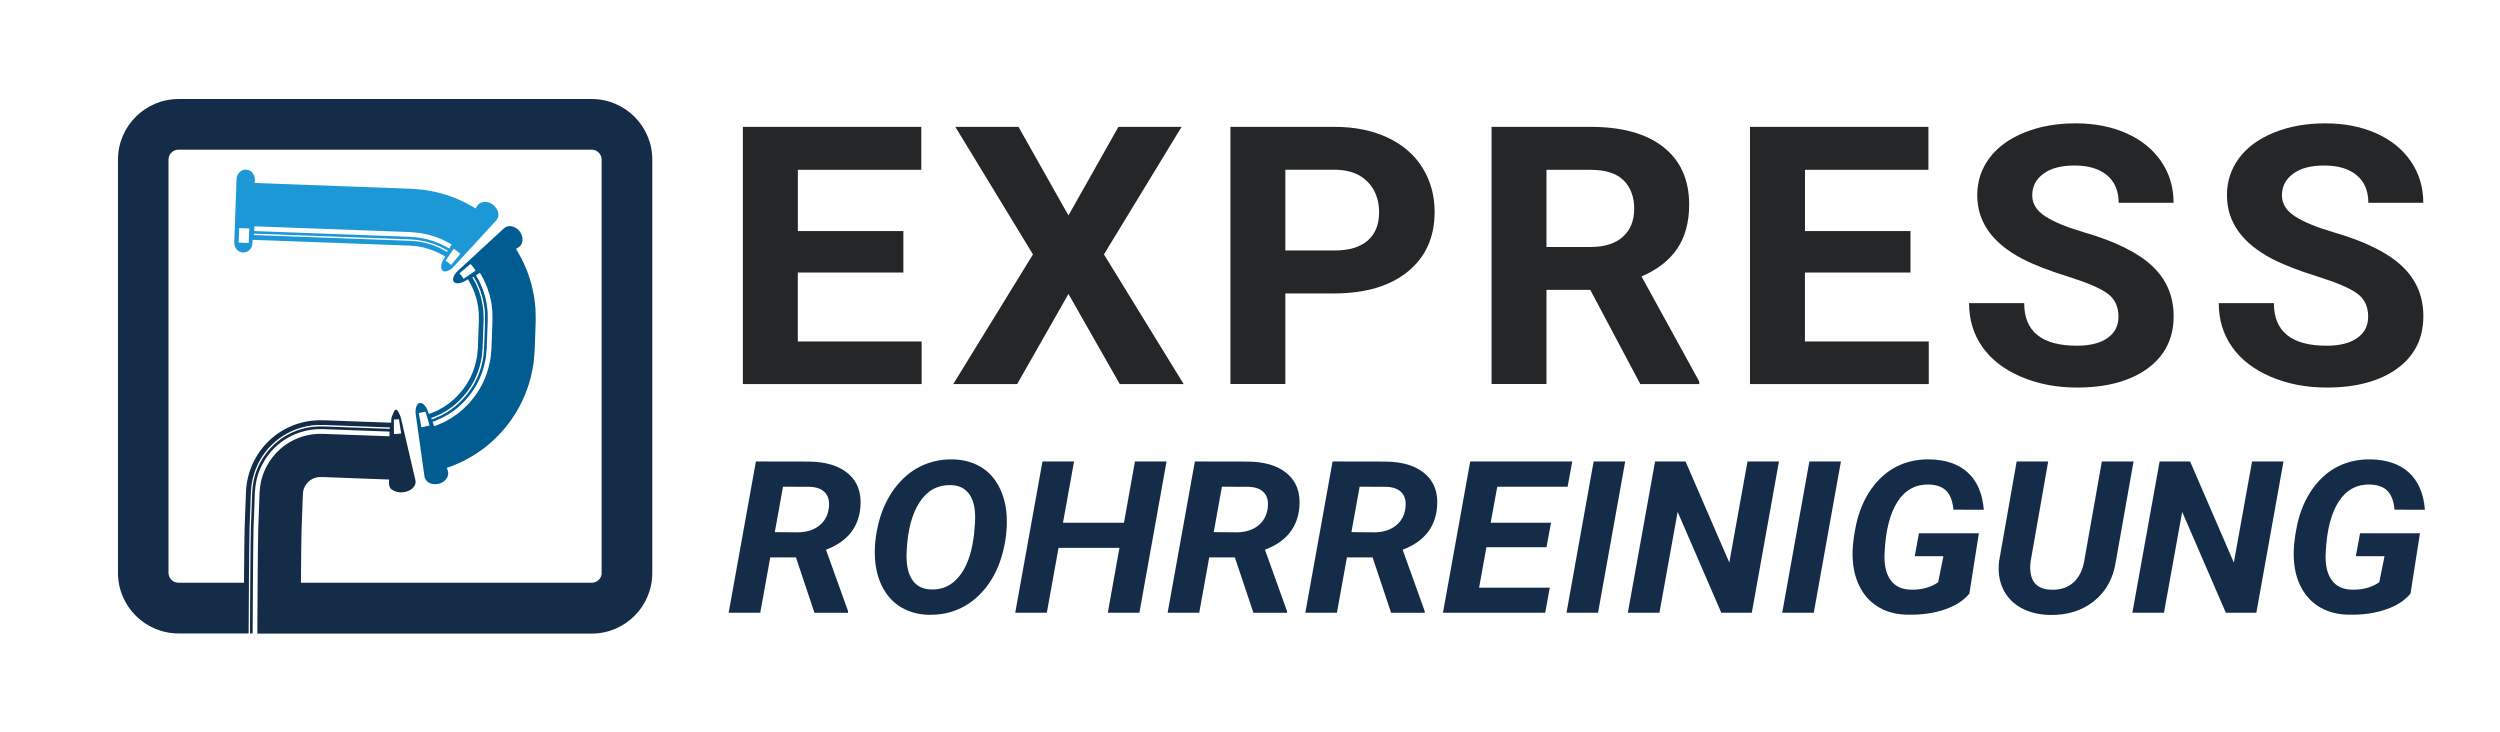
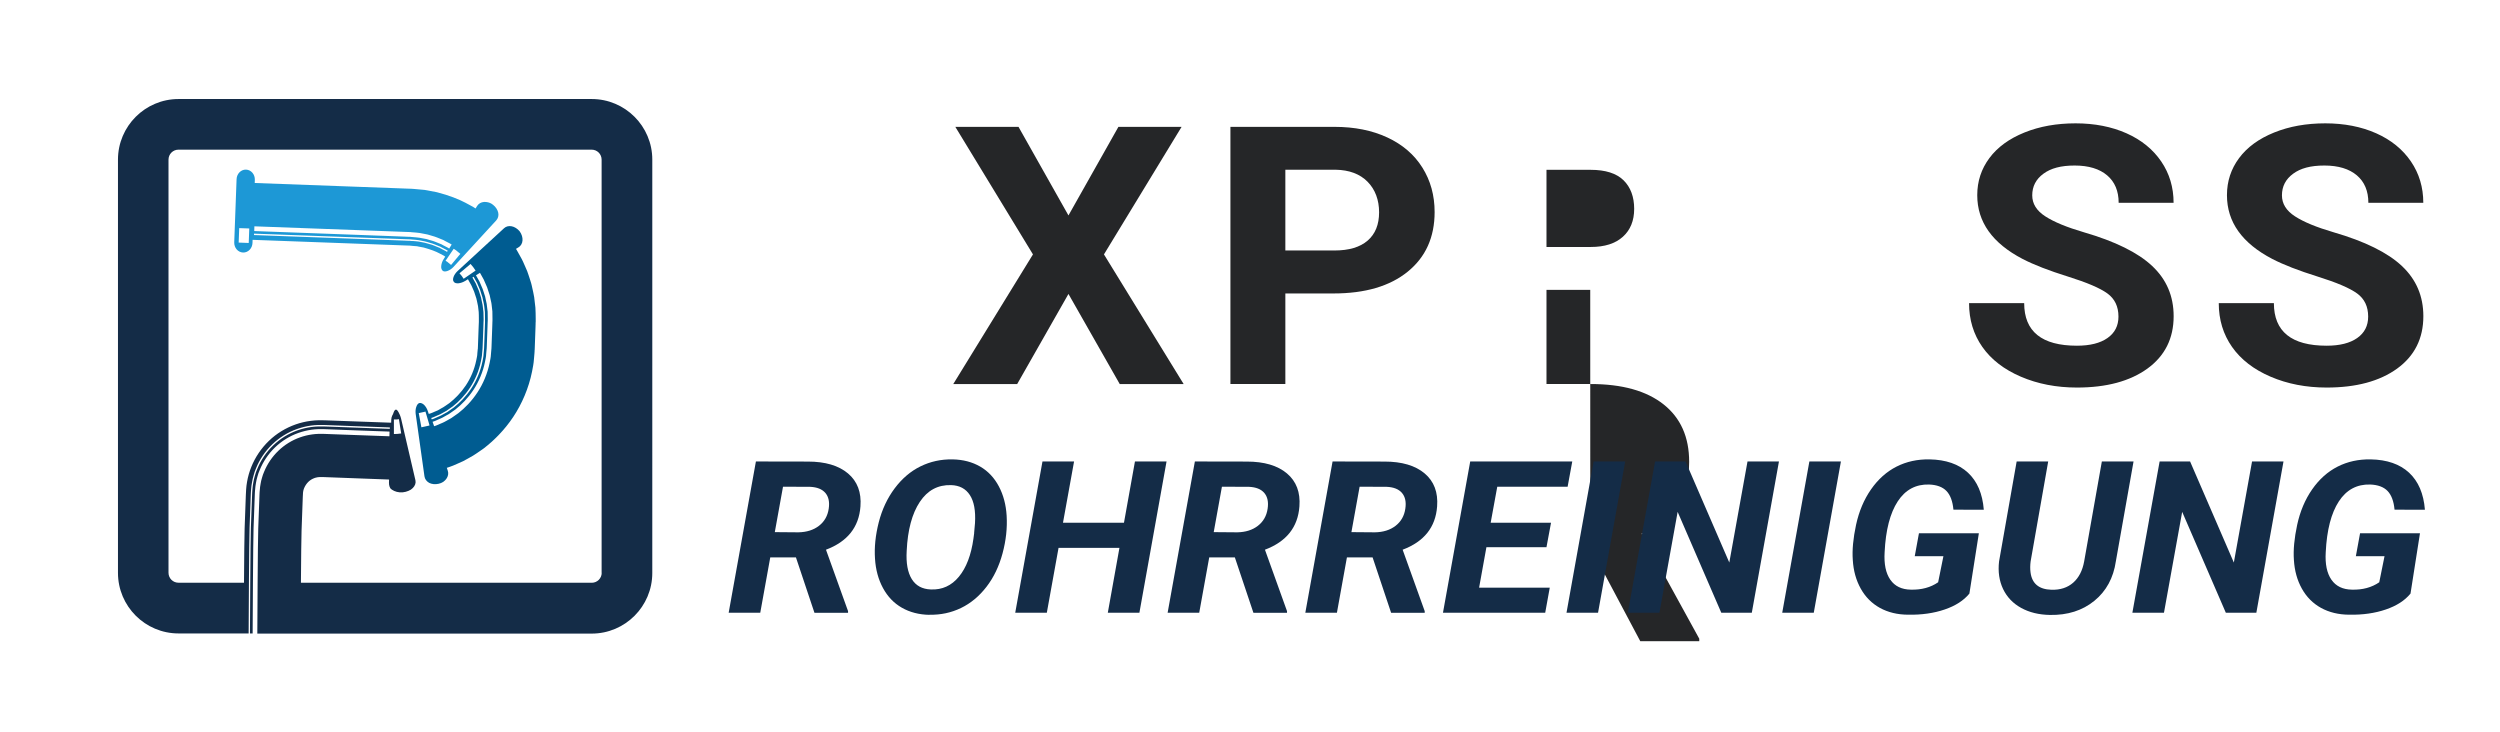
<svg xmlns="http://www.w3.org/2000/svg" id="Ebene_2" viewBox="0 0 512 150">
  <defs>
    <style>.cls-1{fill:#252628;}.cls-2{fill:#142c47;}.cls-3{fill:#1d98d6;}.cls-4{fill:#142c47;}.cls-5{fill:#005c91;}</style>
  </defs>
  <path class="cls-4" d="M121.19,20.28H36.57c-6.84,0-12.41,5.57-12.41,12.41v84.63c0,6.84,5.56,12.41,12.41,12.41h14.35c.02-3.43.04-7.07.06-10.37.04-5.39.08-9.9.13-11.25.07-1.99.16-4.31.25-6.79,0-.15,0-.31.02-.47,0-.06.01-.2.02-.31l.03-.36c.04-.47.08-.95.19-1.43.05-.24.09-.48.14-.72.05-.24.13-.47.19-.71l.21-.71c.08-.23.18-.46.27-.69.74-1.84,1.89-3.54,3.34-4.93,1.44-1.39,3.19-2.47,5.06-3.13.93-.33,1.89-.57,2.85-.7.48-.05.96-.13,1.44-.12.24,0,.48,0,.71,0h.58c2.49.1,4.81.19,6.79.26,3.98.14,6.63.24,6.63.24v.29s-2.66-.1-6.64-.24c-1.99-.07-4.31-.16-6.79-.25h-.23s-.34,0-.34,0c-.23,0-.47,0-.7,0-.47,0-.94.07-1.41.12-.94.13-1.88.36-2.8.68-1.83.65-3.54,1.7-4.96,3.07-1.42,1.36-2.54,3.03-3.27,4.82-.09.23-.19.45-.27.68l-.21.69c-.06.23-.14.46-.19.7-.05.23-.09.47-.14.7-.1.47-.14.93-.18,1.4l-.03.35c0,.11-.02.25-.02.31,0,.16,0,.31-.02.47-.09,2.49-.18,4.8-.25,6.79-.05,1.34-.09,5.86-.13,11.24-.02,3.3-.04,6.93-.06,10.37h.55c.02-3.43.04-7.07.06-10.37.04-5.38.08-9.88.13-11.22.07-1.99.16-4.31.25-6.79,0-.15.01-.31.02-.47,0-.06.01-.19.02-.3l.03-.33c.04-.45.08-.9.17-1.34.04-.23.09-.45.13-.67.05-.23.12-.45.18-.67l.2-.66c.08-.22.17-.43.26-.65.7-1.73,1.78-3.33,3.14-4.64,1.36-1.31,3-2.32,4.76-2.95.88-.31,1.78-.53,2.69-.66.45-.05.9-.12,1.35-.12.23,0,.45,0,.67,0h.56c2.49.1,4.81.18,6.79.26,3.98.15,6.63.24,6.63.24l-.03.96s-2.65-.1-6.63-.24c-1.99-.07-4.31-.16-6.79-.25h-.23s-.3,0-.3,0c-.21,0-.41,0-.63,0-.41,0-.83.06-1.25.11-.84.11-1.68.32-2.49.61-1.63.58-3.16,1.52-4.42,2.74-1.26,1.21-2.27,2.7-2.92,4.3-.08.2-.17.4-.24.6l-.19.62c-.06.21-.13.41-.17.62l-.12.63c-.09.41-.13.83-.16,1.25l-.03.31c0,.1-.02.22-.02.29,0,.16-.01.31-.02.47-.09,2.49-.18,4.81-.25,6.79-.05,1.34-.09,5.82-.13,11.19-.02,3.3-.04,6.93-.06,10.37h68.48c6.84,0,12.41-5.57,12.41-12.41V32.69c0-6.84-5.56-12.41-12.41-12.41ZM123.23,117.31c0,1.12-.91,2.04-2.04,2.04h-59.56c.04-5.13.08-9.37.13-10.68.07-2.01.16-4.36.25-6.87.01-.29.02-.73.04-.76.02-.12,0-.25.04-.37.03-.12.03-.24.08-.36.04-.12.06-.24.12-.35.19-.46.48-.9.84-1.26.37-.37.82-.63,1.29-.8.12-.03.23-.09.36-.1.12-.02.24-.07.36-.07.12-.01.24-.04.37-.03.06,0,.12,0,.19,0h.05s.11,0,.11,0h.24c2.51.1,4.86.19,6.87.26,4.02.15,6.71.25,6.71.25l-.02.64c0,.28.03.55.12.8.04.13.1.24.16.35.09.11.22.21.35.3.53.36,1.32.61,2.18.53.43-.04.83-.15,1.18-.3.18-.07.34-.16.49-.25.15-.1.28-.21.4-.33.47-.47.67-1.04.54-1.59l-2.93-12.59c-.13-.55-.34-1.02-.53-1.35-.05-.09-.09-.16-.14-.22-.05-.07-.09-.13-.14-.18-.09-.09-.18-.14-.27-.13-.09.03-.17.06-.25.17-.08.1-.15.26-.22.44-.04.1-.07.2-.11.31-.07.11-.13.22-.18.34-.1.24-.17.5-.18.78l-.02.64s-2.68-.1-6.71-.24c-2.01-.08-4.36-.16-6.87-.25h-.24s-.12-.01-.12-.01h-.19c-.26,0-.51,0-.77,0-.52,0-1.03.06-1.56.12-.52.05-1.04.17-1.56.28-.52.1-1.03.29-1.54.45-2.02.71-3.92,1.86-5.48,3.37-1.56,1.5-2.8,3.34-3.6,5.33-.21.49-.37,1-.52,1.51-.16.51-.25,1.03-.35,1.54-.11.52-.14,1.03-.19,1.55-.05.6-.04.8-.06,1.14-.09,2.51-.18,4.86-.25,6.87-.05,1.34-.09,5.79-.13,11.11h-13.42c-1.13,0-2.04-.91-2.04-2.04V32.69c0-1.13.91-2.04,2.04-2.04h84.62c1.13,0,2.04.91,2.04,2.04v84.63ZM80.67,88.87v-2.96s.07,0,.17,0c.09,0,.23.02.35,0,.25-.04.51-.06.51-.06l.46,2.92s-.37.04-.74.09c-.18.03-.38,0-.52.02-.14,0-.23,0-.23,0Z" />
  <path class="cls-3" d="M85.67,50.49c.38.08.75.15,1.11.21,1.38.38,2.51.8,3.25,1.21.37.2.67.34.86.45.19.13.29.2.29.2l-.34.54c-.3.48-.45.99-.48,1.41-.04.43.09.73.3.94.12.1.27.15.45.15.16,0,.35-.04.55-.11.41-.16.84-.41,1.22-.83l8.75-9.52c.37-.41.54-1,.41-1.57-.12-.57-.49-1.17-1.06-1.62-.5-.43-1.13-.59-1.67-.59-.06,0-.12,0-.18,0-.59.05-1.1.33-1.4.8l-.34.54s-.18-.12-.52-.34c-.35-.2-.88-.48-1.54-.83-1.33-.71-3.35-1.52-5.85-2.16-.63-.12-1.3-.25-1.98-.38-.17-.03-.34-.07-.52-.09-.18-.02-.35-.03-.53-.05-.36-.03-.72-.06-1.09-.1-.18-.02-.37-.03-.56-.05l-.28-.02c-.09,0-.19-.02-.26-.02-.3-.01-.59-.02-.9-.03-.6-.02-1.22-.05-1.85-.07-2.52-.09-5.2-.19-7.88-.29-10.73-.39-21.46-.79-21.46-.79l.02-.64c.04-1.12-.76-2.06-1.8-2.1-1.03-.04-1.9.84-1.94,1.96l-.48,12.92c-.04,1.12.76,2.06,1.8,2.1,1.03.04,1.9-.84,1.94-1.96l.02-.64s10.73.4,21.46.79c2.68.1,5.36.2,7.88.29.63.02,1.25.05,1.85.07.3.01.6.02.9.03.08,0,.13,0,.19.01l.16.02c.11,0,.21.02.31.03.2.02.41.04.61.05.1,0,.2.02.3.02.1.01.2.04.29.06ZM50.94,49.76l-2.06-.08.11-2.96,2.06.07-.11,2.96ZM93.15,51.1c.07.04.15.09.23.15.08.06.16.13.24.2.33.27.66.54.66.54l-1.9,2.27s-.27-.22-.55-.45c-.07-.06-.14-.11-.2-.17-.07-.04-.13-.09-.19-.12-.11-.07-.19-.12-.19-.12l1.67-2.45s.09.06.23.15ZM52.09,46.35s10.6.39,21.21.78c2.65.1,5.3.2,7.79.29.62.02,1.23.04,1.83.07.3,0,.59.02.89.03h.22s.18.03.18.03c.12,0,.24.02.37.03.48.05.96.06,1.41.14.45.09.88.17,1.3.25.21.03.41.09.6.15.2.06.38.11.57.17.37.12.73.19,1.04.34.32.13.62.25.89.36.14.05.27.11.4.16.12.07.23.13.34.19.44.23.78.41,1.02.53.23.11.34.21.35.21l-.5.82s-.11-.09-.33-.2c-.22-.12-.55-.29-.96-.5-.1-.06-.21-.12-.32-.18-.12-.05-.25-.1-.38-.15-.26-.11-.54-.22-.84-.34-.29-.14-.64-.21-.98-.32-.17-.05-.35-.11-.54-.16-.18-.06-.37-.12-.57-.14-.39-.07-.81-.15-1.23-.23-.43-.07-.88-.08-1.33-.13-.12-.01-.23-.02-.35-.03l-.17-.02h-.22c-.29-.02-.59-.03-.89-.04-.6-.02-1.21-.05-1.83-.07-2.49-.09-5.14-.19-7.79-.29-10.6-.39-21.2-.78-21.2-.78l.03-.97ZM84.44,49.37c-.11-.01-.22-.02-.33-.03l-.16-.02h-.22c-.29-.02-.59-.03-.89-.04-.6-.02-1.21-.05-1.83-.07-2.49-.09-5.14-.19-7.79-.29-10.6-.39-21.2-.78-21.2-.78v-.29s10.61.39,21.22.78c2.65.1,5.3.19,7.79.28.62.02,1.23.05,1.83.07.3.01.59.02.89.03h.22s.17.02.17.02c.11.01.22.02.33.03.44.05.88.05,1.29.13.41.08.81.16,1.19.23.19.03.37.09.55.14.18.05.35.1.52.16.34.11.66.17.95.31.29.12.56.23.81.33.13.05.25.1.36.14.11.06.21.12.31.17.4.21.71.37.93.48.21.1.3.19.32.19l-.15.25s-.1-.09-.31-.19c-.21-.11-.52-.27-.91-.48-.1-.05-.2-.11-.31-.17-.11-.04-.23-.09-.36-.14-.25-.1-.51-.21-.8-.33-.28-.14-.6-.2-.93-.3-.16-.05-.33-.1-.51-.15-.17-.05-.35-.11-.54-.14-.38-.07-.76-.14-1.16-.22-.4-.07-.83-.07-1.27-.12Z" />
  <path class="cls-5" d="M109.65,63c-.08-.73-.16-1.45-.25-2.14-.11-.69-.27-1.34-.41-1.98-.07-.31-.13-.63-.22-.92-.09-.29-.19-.58-.27-.86-.19-.56-.35-1.1-.54-1.59-.21-.48-.41-.93-.59-1.35-.19-.41-.34-.81-.53-1.13-.37-.66-.66-1.18-.85-1.53-.1-.17-.17-.31-.23-.4-.06-.09-.09-.13-.09-.13l.55-.34c.47-.3.75-.8.79-1.39.04-.59-.15-1.27-.58-1.86-.46-.56-1.07-.93-1.65-1.04-.58-.11-1.14.02-1.55.4l-9.51,8.76c-.41.38-.7.83-.84,1.23-.14.41-.14.76.06.98.16.25.5.34.93.31.43-.04.94-.2,1.41-.49l.55-.34s.02.02.05.07c.03.05.07.13.12.23.11.2.27.49.48.85.12.18.18.41.29.63.1.23.21.48.33.75.11.27.18.58.29.88.05.16.11.31.16.48.05.16.07.34.12.51.07.35.17.72.23,1.1.04.39.09.79.14,1.2.04.41.01.84.03,1.28v.33s0,.13,0,.2v.23c-.02.31-.03.62-.04.94-.05,1.26-.09,2.56-.14,3.88l-.02.5v.12s-.02.09-.02.09l-.02.18-.07.72c0,.48-.13.95-.22,1.42-.38,1.88-1.15,3.67-2.15,5.17-1,1.5-2.21,2.7-3.35,3.6-.61.39-1.12.82-1.65,1.07-.26.14-.49.28-.71.41-.23.1-.45.19-.64.27-.39.16-.68.32-.9.37-.22.07-.33.1-.33.1l-.2-.61c-.18-.53-.47-.97-.77-1.26-.15-.14-.31-.24-.46-.3-.16-.07-.31-.1-.46-.07-.29.06-.51.35-.65.76-.15.38-.21.9-.14,1.46l1.8,12.8c.08.56.43,1.03.95,1.33.52.27,1.22.36,1.93.2.36-.08.69-.21.96-.39.27-.19.5-.42.67-.67.34-.5.45-1.06.27-1.6l-.2-.61s.2-.07.59-.2c.39-.11.93-.36,1.62-.66.34-.15.73-.32,1.14-.51.4-.22.83-.46,1.29-.71.94-.48,1.89-1.19,2.95-1.92,2.04-1.58,4.21-3.72,6-6.41,1.79-2.68,3.18-5.91,3.86-9.29.16-.84.34-1.69.39-2.55.04-.42.07-.85.11-1.27l.02-.32v-.16s.02-.13.02-.13l.02-.5c.05-1.32.09-2.62.14-3.88.01-.31.02-.63.03-.94v-.23c.01-.07.02-.15.02-.26,0-.2,0-.39,0-.58-.02-.77,0-1.54-.06-2.27ZM87.7,87.2c-.15.05-.37.08-.57.13-.42.09-.83.18-.83.18l-.54-2.91s.34-.08.69-.15c.17-.04.35-.06.47-.1.13-.04.21-.07.21-.07l.84,2.84s-.1.03-.25.09ZM94.96,57.1s-.2-.29-.4-.59c-.22-.27-.46-.54-.46-.54l2.27-1.91s.28.32.55.66c.24.35.48.7.48.7l-2.44,1.67ZM88.32,85.6s.12-.04.34-.11c.22-.08.54-.24.94-.41.2-.09.44-.16.67-.3.23-.13.48-.27.75-.42.13-.07.27-.15.42-.23.13-.09.27-.19.41-.29.28-.2.59-.4.9-.63,1.2-.94,2.46-2.22,3.5-3.81,1.05-1.58,1.85-3.47,2.25-5.46.09-.5.22-.99.23-1.5.02-.25.04-.5.07-.75,0-.13.03-.23.03-.39l.02-.49c.05-1.3.09-2.59.14-3.83.01-.31.02-.62.03-.92,0-.15.01-.3.02-.45v-.35c-.02-.46-.02-.91-.03-1.34-.05-.43-.1-.85-.15-1.26-.01-.2-.06-.4-.11-.59-.04-.19-.09-.38-.12-.57-.04-.19-.08-.37-.11-.55-.05-.17-.11-.34-.16-.5-.1-.33-.2-.64-.3-.94-.24-.56-.46-1.06-.63-1.47-.44-.77-.68-1.21-.68-1.21l.24-.15s.24.45.7,1.24c.18.41.39.91.64,1.49.09.3.2.62.3.95.05.17.12.34.17.52.04.18.08.37.12.56.04.19.08.38.13.58.05.2.09.4.11.6.04.41.09.84.15,1.28.02.44,0,.9.02,1.37v.35c0,.15,0,.3,0,.46,0,.3-.02.61-.03.92-.05,1.24-.09,2.53-.14,3.83l-.02.49c0,.16-.02.26-.03.4-.02.26-.05.51-.07.77-.01.52-.14,1.02-.23,1.53-.41,2.02-1.23,3.94-2.3,5.56-1.06,1.61-2.35,2.92-3.57,3.88-.31.23-.62.43-.91.63-.15.1-.29.2-.42.3-.15.08-.29.16-.43.23-.27.16-.53.3-.77.43-.23.14-.48.21-.68.31-.41.18-.73.33-.96.42-.23.07-.35.11-.35.11l-.09-.27ZM100.84,66.12c0,.3-.02.61-.03.92-.05,1.24-.09,2.53-.14,3.83l-.02.49c0,.16-.02.28-.04.43-.02.28-.05.56-.07.84-.02.57-.16,1.12-.26,1.67-.45,2.21-1.34,4.32-2.51,6.08-1.16,1.77-2.57,3.2-3.91,4.24-.34.26-.68.47-1,.7-.16.11-.31.22-.46.32-.16.09-.32.17-.47.26-.3.17-.58.33-.84.47-.26.16-.52.23-.74.34-.45.19-.81.36-1.05.45-.25.08-.39.13-.39.13l-.32-.91s.13-.04.37-.12c.23-.09.56-.25.99-.43.21-.1.46-.18.7-.32.25-.14.51-.29.8-.45.14-.08.29-.16.44-.24.14-.1.29-.2.44-.3.3-.21.63-.42.94-.66,1.26-.99,2.59-2.34,3.69-4.01,1.1-1.67,1.95-3.66,2.37-5.75.09-.52.23-1.04.24-1.58.02-.27.05-.53.07-.8.01-.14.03-.25.04-.41l.02-.49c.05-1.3.09-2.59.14-3.83.01-.31.02-.62.03-.92,0-.15.01-.3.02-.45,0-.12,0-.25,0-.37-.02-.48,0-.95-.02-1.41-.05-.46-.1-.9-.16-1.33-.01-.22-.06-.42-.11-.63-.05-.2-.09-.4-.13-.6-.04-.2-.08-.39-.12-.57-.05-.19-.12-.36-.17-.53-.11-.35-.22-.68-.32-.98-.26-.6-.48-1.12-.66-1.54-.47-.81-.72-1.28-.72-1.28l.82-.51s.28.49.76,1.36c.2.45.43,1,.71,1.63.1.33.22.67.34,1.04.06.18.13.37.18.56.04.2.09.4.13.61.05.21.09.42.14.63.05.22.1.43.12.66.05.45.11.92.16,1.41.02.48.01.98.02,1.49,0,.13,0,.26,0,.39,0,.15-.01.3-.02.46Z" />
-   <path class="cls-1" d="M185,55.82h-21.61v14.11h25.36v8.72h-36.61V25.98h36.54v8.79h-25.28v12.55h21.61v8.5Z" />
  <path class="cls-1" d="M218.81,44.14l10.24-18.16h12.94l-15.9,26.12,16.32,26.55h-13.09l-10.5-18.45-10.5,18.45h-13.09l16.32-26.55-15.9-26.12h12.94l10.24,18.16Z" />
  <path class="cls-1" d="M263.24,60.09v18.56h-11.25V25.98h21.31c4.1,0,7.71.72,10.82,2.17s5.51,3.5,7.18,6.17c1.67,2.66,2.51,5.7,2.51,9.1,0,5.16-1.83,9.23-5.5,12.21-3.66,2.98-8.73,4.47-15.21,4.47h-9.87ZM263.24,51.3h10.05c2.97,0,5.24-.67,6.81-2.03,1.56-1.35,2.34-3.28,2.34-5.79s-.79-4.67-2.36-6.26c-1.57-1.59-3.75-2.41-6.53-2.46h-10.31v16.53Z" />
-   <path class="cls-1" d="M325.68,59.37h-8.96v19.28h-11.25V25.98h20.29c6.45,0,11.43,1.39,14.93,4.16,3.5,2.77,5.25,6.69,5.25,11.76,0,3.59-.81,6.59-2.42,8.99-1.61,2.4-4.06,4.31-7.33,5.73l11.82,21.52v.51h-12.08l-10.24-19.28ZM316.71,50.58h9.08c2.83,0,5.01-.69,6.56-2.08,1.55-1.39,2.33-3.3,2.33-5.73s-.73-4.44-2.19-5.86c-1.46-1.42-3.71-2.13-6.73-2.13h-9.04v15.81Z" />
-   <path class="cls-1" d="M391.26,55.82h-21.61v14.11h25.36v8.72h-36.61V25.98h36.54v8.79h-25.28v12.55h21.61v8.5Z" />
+   <path class="cls-1" d="M325.68,59.37h-8.96v19.28h-11.25h20.29c6.45,0,11.43,1.39,14.93,4.16,3.5,2.77,5.25,6.69,5.25,11.76,0,3.59-.81,6.59-2.42,8.99-1.61,2.4-4.06,4.31-7.33,5.73l11.82,21.52v.51h-12.08l-10.24-19.28ZM316.71,50.58h9.08c2.83,0,5.01-.69,6.56-2.08,1.55-1.39,2.33-3.3,2.33-5.73s-.73-4.44-2.19-5.86c-1.46-1.42-3.71-2.13-6.73-2.13h-9.04v15.81Z" />
  <path class="cls-1" d="M433.86,64.83c0-2.05-.75-3.62-2.25-4.72-1.5-1.1-4.2-2.25-8.1-3.47-3.9-1.22-6.99-2.42-9.27-3.6-6.2-3.23-9.3-7.58-9.3-13.06,0-2.85.83-5.38,2.49-7.61,1.66-2.23,4.05-3.97,7.17-5.23s6.61-1.88,10.48-1.88,7.38.68,10.43,2.04c3.05,1.36,5.42,3.29,7.11,5.77,1.69,2.48,2.53,5.31,2.53,8.46h-11.25c0-2.41-.79-4.29-2.36-5.62s-3.79-2.01-6.64-2.01-4.89.56-6.41,1.68c-1.53,1.12-2.29,2.6-2.29,4.43,0,1.71.89,3.15,2.68,4.3,1.79,1.16,4.42,2.24,7.9,3.26,6.4,1.86,11.07,4.16,13.99,6.91,2.93,2.75,4.39,6.17,4.39,10.27,0,4.56-1.79,8.13-5.36,10.73-3.58,2.59-8.39,3.89-14.44,3.89-4.2,0-8.03-.74-11.48-2.22-3.45-1.48-6.08-3.51-7.9-6.1-1.81-2.58-2.72-5.57-2.72-8.97h11.29c0,5.81,3.6,8.72,10.8,8.72,2.68,0,4.76-.52,6.26-1.57,1.5-1.05,2.25-2.51,2.25-4.4Z" />
  <path class="cls-1" d="M485,64.83c0-2.05-.75-3.62-2.25-4.72-1.5-1.1-4.2-2.25-8.1-3.47-3.9-1.22-6.99-2.42-9.27-3.6-6.2-3.23-9.3-7.58-9.3-13.06,0-2.85.83-5.38,2.49-7.61,1.66-2.23,4.05-3.97,7.17-5.23s6.61-1.88,10.48-1.88,7.38.68,10.43,2.04c3.05,1.36,5.42,3.29,7.11,5.77,1.69,2.48,2.53,5.31,2.53,8.46h-11.25c0-2.41-.79-4.29-2.36-5.62s-3.79-2.01-6.64-2.01-4.89.56-6.41,1.68c-1.53,1.12-2.29,2.6-2.29,4.43,0,1.71.89,3.15,2.68,4.3,1.79,1.16,4.42,2.24,7.9,3.26,6.4,1.86,11.07,4.16,13.99,6.91,2.93,2.75,4.39,6.17,4.39,10.27,0,4.56-1.79,8.13-5.36,10.73-3.58,2.59-8.39,3.89-14.44,3.89-4.2,0-8.03-.74-11.48-2.22-3.45-1.48-6.08-3.51-7.9-6.1-1.81-2.58-2.72-5.57-2.72-8.97h11.29c0,5.81,3.6,8.72,10.8,8.72,2.68,0,4.76-.52,6.26-1.57,1.5-1.05,2.25-2.51,2.25-4.4Z" />
  <path class="cls-2" d="M163,114.15h-5.25l-2.05,11.34h-6.47l5.58-30.98,10.64.02c3.56,0,6.3.81,8.22,2.43,1.92,1.62,2.77,3.87,2.55,6.75-.31,4.26-2.66,7.21-7.06,8.87l4.52,12.58v.34h-6.88l-3.79-11.34ZM158.68,108.98l4.81.04c1.71-.03,3.11-.47,4.23-1.33,1.11-.86,1.78-2.02,2-3.5.21-1.38-.02-2.45-.68-3.23-.66-.78-1.71-1.2-3.16-1.26l-5.52-.02-1.68,9.3Z" />
  <path class="cls-2" d="M190.34,125.92c-2.13-.04-4.01-.53-5.64-1.46s-2.91-2.27-3.86-4.02-1.5-3.76-1.64-6.03c-.16-2.33.1-4.81.77-7.45.68-2.64,1.77-4.96,3.27-6.96s3.26-3.5,5.28-4.49c2.02-.99,4.21-1.47,6.56-1.43,2.16.04,4.05.54,5.67,1.48s2.89,2.3,3.82,4.06,1.46,3.77,1.59,6.01c.15,2.5-.13,5.06-.84,7.7-.71,2.64-1.8,4.92-3.29,6.85-1.49,1.93-3.23,3.38-5.22,4.34-1.99.96-4.15,1.43-6.48,1.38ZM199.5,109.15l.18-2.02c.15-2.52-.2-4.44-1.05-5.74-.85-1.31-2.13-1.99-3.85-2.04-2.69-.08-4.83,1.06-6.41,3.45-1.58,2.38-2.48,5.72-2.68,10-.15,2.51.2,4.44,1.04,5.8.84,1.35,2.14,2.06,3.91,2.12,2.31.1,4.22-.77,5.74-2.61,1.52-1.84,2.51-4.44,2.98-7.8l.15-1.15Z" />
  <path class="cls-2" d="M233.35,125.49h-6.47l2.38-13.28h-12.47l-2.4,13.28h-6.47l5.58-30.98h6.47l-2.27,12.55h12.49l2.25-12.55h6.47l-5.56,30.98Z" />
  <path class="cls-2" d="M252.9,114.15h-5.25l-2.05,11.34h-6.47l5.58-30.98,10.64.02c3.56,0,6.3.81,8.22,2.43s2.77,3.87,2.55,6.75c-.31,4.26-2.66,7.21-7.06,8.87l4.52,12.58v.34h-6.88l-3.8-11.34ZM248.57,108.98l4.81.04c1.71-.03,3.12-.47,4.23-1.33,1.11-.86,1.78-2.02,2-3.5.21-1.38-.02-2.45-.68-3.23-.66-.78-1.71-1.2-3.16-1.26l-5.52-.02-1.68,9.3Z" />
  <path class="cls-2" d="M281.1,114.15h-5.25l-2.05,11.34h-6.47l5.58-30.98,10.64.02c3.56,0,6.3.81,8.22,2.43,1.92,1.62,2.77,3.87,2.55,6.75-.31,4.26-2.66,7.21-7.06,8.87l4.52,12.58v.34h-6.88l-3.79-11.34ZM276.77,108.98l4.81.04c1.71-.03,3.11-.47,4.23-1.33,1.11-.86,1.78-2.02,2-3.5.21-1.38-.02-2.45-.68-3.23-.66-.78-1.71-1.2-3.16-1.26l-5.52-.02-1.68,9.3Z" />
  <path class="cls-2" d="M316.73,112.06h-12.31l-1.5,8.3h14.47l-.93,5.13h-20.94l5.58-30.98h20.9l-.95,5.17h-14.41l-1.35,7.38h12.36l-.93,5Z" />
  <path class="cls-2" d="M327.28,125.49h-6.46l5.56-30.98h6.46l-5.56,30.98Z" />
  <path class="cls-2" d="M358.79,125.49h-6.27l-8.94-20.66-3.73,20.66h-6.47l5.58-30.98h6.24l8.96,20.7,3.73-20.7h6.44l-5.56,30.98Z" />
  <path class="cls-2" d="M371.46,125.49h-6.46l5.56-30.98h6.46l-5.56,30.98Z" />
  <path class="cls-2" d="M403.32,121.58c-1.15,1.4-2.83,2.49-5.04,3.24-2.21.76-4.71,1.12-7.49,1.07-2.19-.01-4.12-.48-5.78-1.39-1.66-.92-2.97-2.23-3.93-3.95-.96-1.72-1.5-3.67-1.63-5.87-.15-2.04.08-4.44.67-7.2.6-2.76,1.62-5.18,3.07-7.26,1.45-2.08,3.19-3.63,5.22-4.66,2.03-1.03,4.28-1.52,6.75-1.48,3.35.06,5.98.97,7.88,2.73,1.9,1.77,2.98,4.29,3.24,7.59l-6.22-.02c-.16-1.73-.64-3.01-1.43-3.83-.79-.82-1.98-1.26-3.55-1.32-2.72-.08-4.87,1.07-6.43,3.46s-2.46,5.85-2.68,10.39c-.15,2.43.24,4.31,1.16,5.64.92,1.33,2.32,2.01,4.2,2.04,2.19.06,4.06-.45,5.6-1.51l1.08-5.34h-5.87l.86-4.7h12.27l-1.94,12.36Z" />
  <path class="cls-2" d="M436.95,94.51l-3.62,20.43c-.5,3.42-1.97,6.12-4.41,8.11s-5.47,2.95-9.09,2.89c-2.27-.04-4.23-.52-5.9-1.44-1.67-.92-2.9-2.21-3.7-3.87-.79-1.67-1.07-3.56-.82-5.67l3.6-20.45h6.46l-3.6,20.47c-.1.79-.11,1.54-.02,2.23.29,2.3,1.71,3.49,4.26,3.57,1.82.06,3.32-.43,4.48-1.45,1.16-1.02,1.91-2.48,2.25-4.38l3.62-20.45h6.49Z" />
  <path class="cls-2" d="M462.12,125.49h-6.27l-8.94-20.66-3.73,20.66h-6.47l5.58-30.98h6.24l8.96,20.7,3.73-20.7h6.44l-5.56,30.98Z" />
  <path class="cls-2" d="M493.66,121.58c-1.15,1.4-2.83,2.49-5.04,3.24-2.21.76-4.71,1.12-7.49,1.07-2.19-.01-4.12-.48-5.78-1.39-1.66-.92-2.97-2.23-3.93-3.95-.96-1.72-1.5-3.67-1.63-5.87-.15-2.04.08-4.44.67-7.2.6-2.76,1.62-5.18,3.07-7.26,1.45-2.08,3.19-3.63,5.22-4.66,2.03-1.03,4.28-1.52,6.75-1.48,3.35.06,5.98.97,7.88,2.73,1.9,1.77,2.98,4.29,3.24,7.59l-6.22-.02c-.16-1.73-.64-3.01-1.43-3.83-.79-.82-1.98-1.26-3.55-1.32-2.72-.08-4.87,1.07-6.43,3.46s-2.46,5.85-2.68,10.39c-.15,2.43.24,4.31,1.16,5.64.92,1.33,2.32,2.01,4.2,2.04,2.19.06,4.06-.45,5.6-1.51l1.08-5.34h-5.87l.86-4.7h12.27l-1.94,12.36Z" />
</svg>